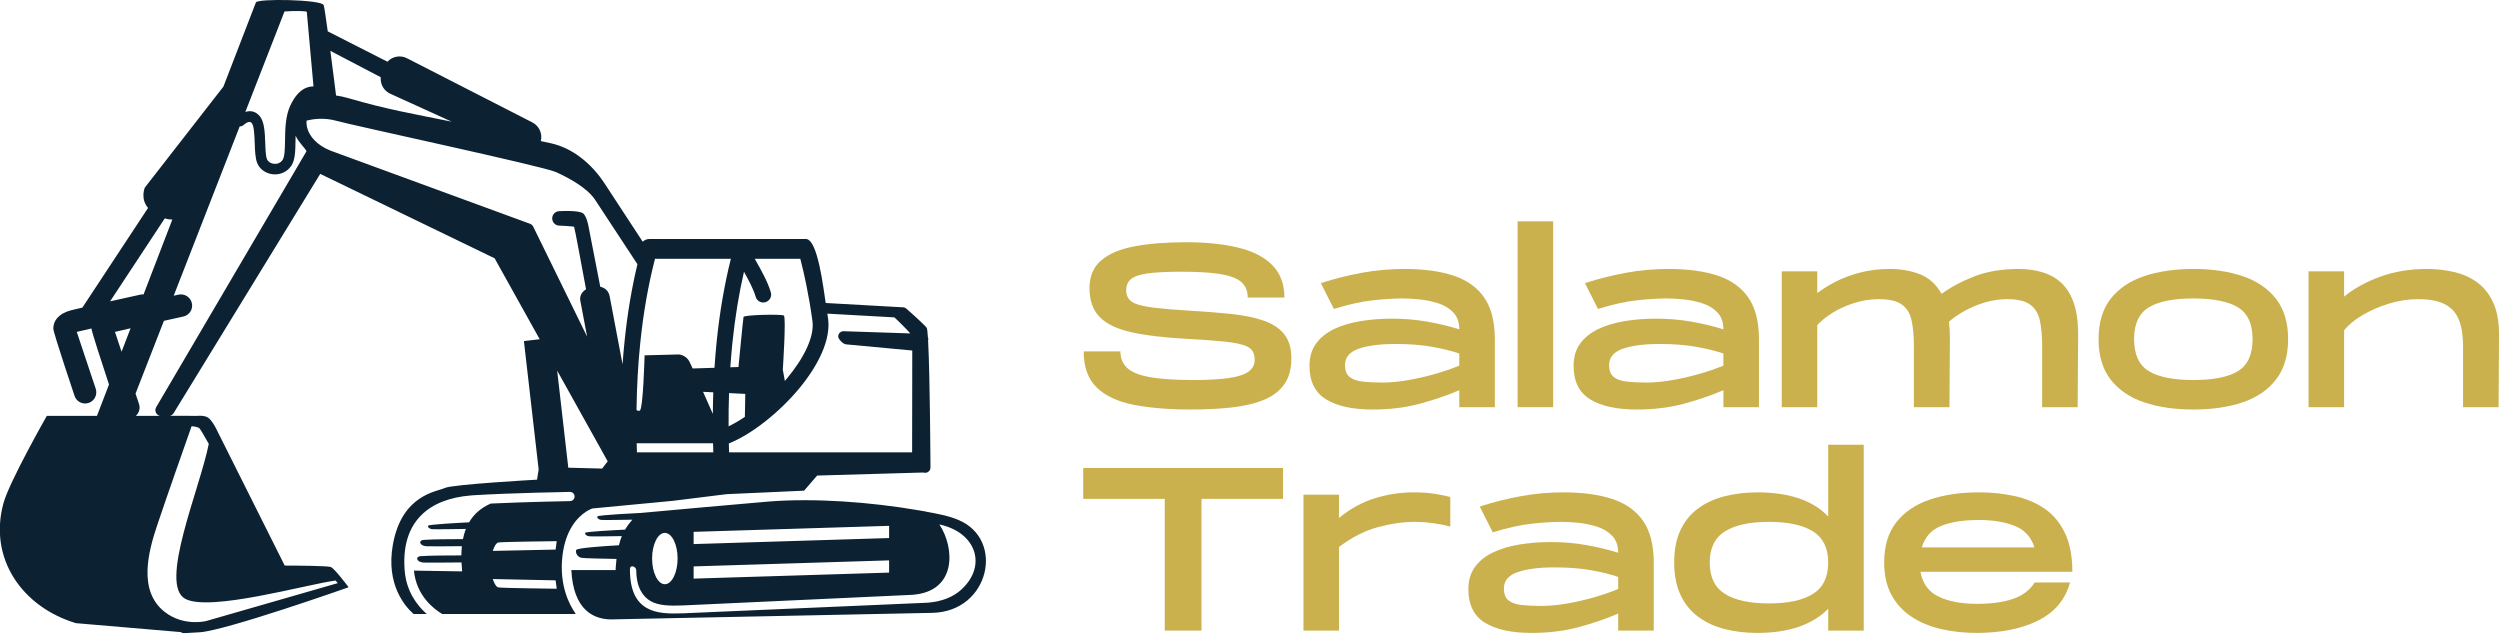
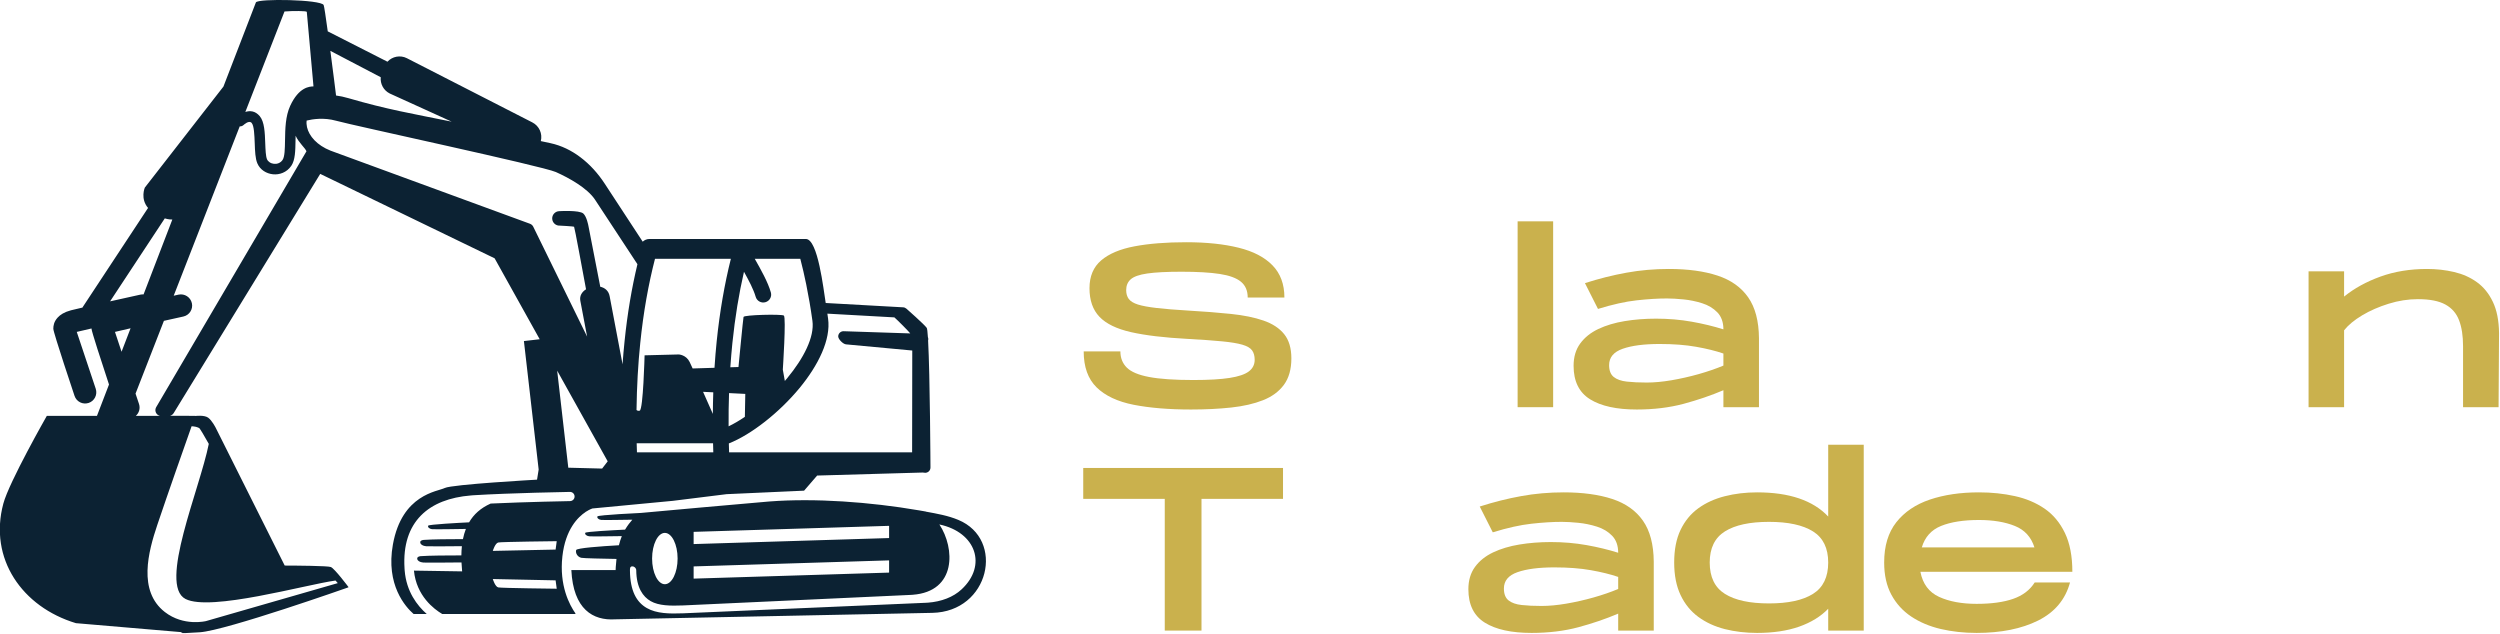
<svg xmlns="http://www.w3.org/2000/svg" width="100%" height="100%" viewBox="0 0 1740 441" xml:space="preserve" style="fill-rule:evenodd;clip-rule:evenodd;stroke-linejoin:round;stroke-miterlimit:2;">
  <g transform="matrix(1,0,0,1,-465.891,-125.003)">
    <g transform="matrix(0.79,0,0,0.79,160.388,90.79)">
      <path d="M952.948,256.234C954.516,254.75 956.615,253.854 958.927,253.854L1096.68,253.854C1107.35,253.854 1112.23,298.479 1114.17,310.25L1182.41,314.062C1183.51,314.13 1184.46,314.547 1185.21,315.219L1185.23,315.203C1185.27,315.25 1200.99,329.062 1203.18,332.167C1203.55,332.714 1203.92,335.677 1204.2,340.328C1204.44,340.896 1204.57,341.526 1204.55,342.208C1204.53,342.578 1204.48,342.927 1204.38,343.276C1206.06,373.562 1206.47,454.922 1206.47,455.203C1206.47,457.76 1204.42,459.833 1201.84,459.854C1201.34,459.854 1200.57,459.766 1199.68,459.615L1106.62,462.276L1095.13,475.594L1026.87,478.672L979.495,484.552L908.646,491.271C908.646,491.271 906.38,491.948 903.167,494.026L902.844,494.047L902.818,494.24C895.88,498.802 884.875,509.651 882.193,533.406C879.286,559.208 888.5,576.349 893.672,583.703L893.604,584.25L776.328,584.25C769.083,579.969 753.536,568.292 751.396,546.026L793.859,546.698C793.599,544.021 793.401,541.396 793.297,538.818C779.938,538.974 761.661,539.099 759.521,538.906C753.427,538.359 752.573,533.641 757.224,533.292C765.375,532.729 780.589,532.62 793.188,532.62C793.229,529.828 793.354,527.115 793.646,524.495C780.563,524.63 764.188,524.74 762.161,524.562C756.094,524.021 755.219,519.302 759.891,518.979C767.75,518.406 782.224,518.271 794.563,518.271C795.193,515.109 796.068,512.12 797.156,509.302C791.807,509.391 769.13,509.786 767.156,509.505C764.938,509.193 763.38,507.734 763.927,506.443C764.391,505.333 791.635,503.891 799.979,503.495C804.057,496.469 810.214,490.854 819.01,486.948C850.333,485.484 888.828,484.786 888.937,484.786C891.182,484.745 892.974,482.911 892.932,480.682C892.911,478.432 891.052,476.646 888.828,476.682C888.672,476.682 835.953,477.625 803.792,479.63C802.828,479.698 802.073,479.745 801.547,479.812C783.052,481.312 767.885,486.995 757.552,497.49C747.167,508.083 741.833,523.339 743.099,543.906L743.099,544.021C743.146,544.797 743.193,545.453 743.234,545.958C744.74,564.432 754.188,576.766 762.682,584.25L751.115,584.25C744.021,578.047 726.443,558.682 732.865,522.99C740.859,478.63 772.156,476.427 778.557,473.24C784.932,470.047 859.859,465.885 859.859,465.885L861.276,456.974L848.281,343.781L862.193,342.187L822.479,270.88L668.833,196.505L539.766,407.172C539.026,408.417 537.849,409.255 536.557,409.604L558.755,409.682L558.677,409.927L558.755,409.797C558.755,409.797 566.557,408.771 570.047,411.24C573.516,413.703 576.792,420.255 576.792,420.255L637.547,541.573C647.313,541.589 675.516,541.792 678.177,542.854C681.557,544.214 693.766,560.578 693.813,560.609L693.349,560.609L693.656,560.76C693.656,560.76 586.219,598.682 562.859,600.339C539.505,601.974 547.693,600.339 547.693,600.339L453.599,592.323C406.38,578.109 376.573,535.615 389.656,486.974C394.766,467.891 427.969,409.682 427.969,409.682L472.135,409.682L482.74,382.073C475.995,361.682 467.349,335.047 467.349,332.995L467.349,332.693C461.13,334.104 456.219,335.224 454.339,335.719C457.88,346.547 470.995,385.693 471.063,385.828C472.766,390.974 469.995,396.568 464.839,398.292C459.672,400.016 454.099,397.25 452.375,392.073C452.307,391.917 433.688,336.312 433.688,332.995C433.688,330.286 434.167,326.771 437.531,323.062C439.755,320.62 443.318,318.255 449.214,316.687C450.917,316.25 454.604,315.375 459.359,314.286C459.495,314.005 459.672,313.74 459.839,313.458L517.146,226.5C510.115,218.297 514.286,208.599 514.286,208.599L583.563,119.573C600.083,76.625 611.786,46.193 612.156,45.453C613.839,41.833 669.422,42.875 671.844,47.729C672.323,48.667 673.766,58.49 675.469,70.932L728.057,97.677C732.339,93.047 739.323,91.604 745.198,94.594L855.646,151.115C861.844,154.24 864.818,161.182 863.177,167.62C865.995,168.234 868.854,168.849 871.667,169.432C881.365,171.531 890.161,175.901 897.906,181.729C906.448,188.12 913.693,196.266 919.453,205.083L952.948,256.234ZM570.661,434.38C562.667,474.396 526.125,558.646 550.135,571C572.031,582.286 655.563,558.469 682.302,554.76C683.005,555.542 683.677,556.328 684.307,557.047L568.193,590.495C568.193,590.495 548.521,595.406 531.906,582.479C508.042,563.927 517.37,529.344 525.292,505.766C534.573,478.172 549.089,437 555.505,418.839C557.88,418.964 561.099,419.422 562.667,420.87C563.172,421.349 566.177,426.474 570.661,434.38ZM890.073,545.547L929.083,545.547C929.083,545.547 929.172,541.417 929.844,535.74C917.625,535.521 900.854,535.177 898.87,534.74C895.724,534.062 893.547,530.828 894.307,527.922C894.792,526.115 916.224,524.583 931.984,523.687C932.661,520.937 933.51,518.193 934.542,515.635C926.224,515.771 907.557,516.031 905.745,515.786C903.391,515.479 901.776,514.021 902.339,512.734C902.776,511.703 926.526,510.437 937.401,509.917C939.651,506.187 941.854,503.344 943.802,501.177C935.979,501.312 917.995,501.573 916.25,501.354C914.016,501.031 912.495,499.562 913.042,498.281C913.557,496.974 951.437,495.203 951.458,495.203C960.125,494.417 1049.33,486.297 1064.54,485.115C1104.37,482.052 1152.96,485.484 1196.32,492.932L1196.34,492.932C1197.9,493.187 1199.44,493.474 1200.97,493.734C1201.45,493.823 1201.95,493.911 1202.43,494C1202.52,494.047 1202.59,494.089 1202.65,494.115C1212.28,495.875 1222.02,497.578 1230.98,501.333C1272.41,518.552 1258.47,582.266 1208.04,583.245L928.536,588.943C909.26,590.141 891.776,580.25 890.073,545.547ZM1214.31,505.349C1228.15,526.203 1229.57,564.38 1190.88,567.307C1190.06,567.37 1189.35,567.417 1188.77,567.437L988.505,576.698C977.286,577.135 967.073,577 959.974,572.922C953.182,569.031 947.401,561.115 947.245,545.74C947.224,543.818 945.651,542.292 943.755,542.292C941.839,542.318 941.682,543.885 941.703,545.802C941.854,564.12 947.599,573.859 956.526,578.984C965.146,583.927 976.458,584.12 988.786,583.635L1201.95,574.385C1202.9,574.344 1203.68,574.297 1204.33,574.255C1216.1,573.354 1226.52,569.406 1233.87,562.552C1256.62,541.443 1246.56,512.297 1214.51,505.401L1214.31,505.349ZM820.865,553.448C820.865,553.448 822.917,560.219 825.693,560.823C828.464,561.437 877.193,561.979 877.193,561.979L876.208,554.604L820.865,553.448ZM972.443,558.01C978.641,558.01 983.687,547.833 983.687,535.391C983.687,522.948 978.641,512.792 972.443,512.792C966.266,512.792 961.219,522.948 961.219,535.391C961.219,547.833 966.266,558.01 972.443,558.01ZM997.807,542.318L1170.02,537.005L1170.02,547.776L997.807,553.078L997.807,542.318ZM820.865,528.651C820.865,528.651 822.917,521.875 825.693,521.245C828.464,520.635 877.193,520.089 877.193,520.089L876.208,527.49L820.865,528.651ZM997.807,511.88L1170.02,506.578L1170.02,517.339L997.807,522.641L997.807,511.88ZM887.385,455.354L917.187,456.125L922.099,449.745L877.583,369.844L887.385,455.354ZM1190.3,441.844L1190.43,352.12L1132.18,346.703C1129.6,346.615 1125.11,342.167 1125.18,339.609C1125.26,337.052 1127.4,335.047 1129.95,335.115L1188.68,337.052C1186.84,334.823 1178.16,325.99 1174.69,322.927L1115.63,319.635C1115.83,321.078 1116.05,322.557 1116.27,324.042C1118.82,342.578 1107.65,365.109 1091.12,385.177C1073.17,406.891 1048.63,426.151 1028.83,433.984C1028.88,436.583 1028.96,439.208 1029.05,441.844L1190.3,441.844ZM1015.14,441.844C1015.05,439.161 1015,436.495 1014.93,433.854L947.635,433.854C947.703,436.495 947.792,439.161 947.88,441.844L1015.14,441.844ZM1028.62,418.906C1033.22,416.698 1038.04,413.875 1042.95,410.557L1043.32,390.344L1029.01,389.625C1028.68,399.099 1028.55,408.833 1028.62,418.906ZM506.385,409.682L527.521,409.682C527.063,409.578 526.625,409.38 526.188,409.12C523.703,407.677 522.87,404.49 524.328,402.005L656.719,176.573C655.427,173.49 650.016,169.151 647.156,162.885C647.135,164.266 647.089,165.609 647.068,166.969C646.932,176.115 646.807,184.24 643.38,189.344C641.391,192.312 638.75,194.344 635.87,195.562C633.073,196.74 630.063,197.156 627.177,196.854C624.255,196.547 621.464,195.562 619.078,193.974C616.609,192.333 614.625,190.047 613.427,187.187C611.609,182.948 611.375,176.427 611.135,169.609C610.849,162.078 610.568,154.151 608.427,151.62C606.094,148.849 601.375,153.391 601.354,153.391C600.391,154.307 599.125,154.719 597.901,154.656L539.745,303.828C542.411,303.255 544,302.911 544.026,302.885C549.349,301.755 554.609,305.141 555.771,310.464C556.927,315.792 553.521,321.031 548.193,322.187C548.151,322.208 540.75,323.823 531.12,325.964L506.125,390.083C507.964,395.557 509.161,399.167 509.177,399.208C510.464,403.047 509.245,407.135 506.385,409.682ZM1015.12,388.943L1006.12,388.51C1010.54,398.427 1014.42,407.24 1014.42,407.24L1014.73,407.99C1014.77,401.5 1014.91,395.167 1015.12,388.943ZM996.937,367.927L1016.19,367.333C1016.7,359.385 1017.35,351.661 1018.11,344.125C1020.84,317.583 1025.09,293.458 1030.62,271.297L963.776,271.297C958.016,293.693 953.557,318.255 950.786,345.526C948.88,363.932 947.771,383.552 947.49,404.536C948.161,405.099 949.083,405.453 950.302,405.099C953.385,404.187 954.604,356.354 954.604,356.354L984.75,355.583C984.75,355.583 991.219,355.896 994.292,362.208C994.818,363.276 995.734,365.302 996.937,367.927ZM1078.17,378.948C1078.91,378.094 1079.66,377.219 1080.37,376.333C1094.67,358.995 1104.44,340.24 1102.47,325.943C1100.92,314.724 1099.08,304.052 1097.01,293.875C1095.42,286.083 1093.69,278.573 1091.79,271.297L1051.66,271.297L1051.73,271.432C1056.97,280.687 1063.26,291.797 1065.85,300.948C1066.91,304.656 1064.77,308.5 1061.06,309.547C1057.37,310.62 1053.5,308.458 1052.47,304.766C1050.62,298.323 1046.32,290.182 1042.17,282.74C1037.74,301.99 1034.29,322.818 1031.95,345.526C1031.25,352.469 1030.65,359.609 1030.14,366.875L1037.32,366.656C1037.32,366.656 1041.34,324.396 1041.78,322.536C1042.26,320.687 1075.16,319.917 1077.3,321.312C1079.46,322.693 1076.38,368.969 1076.38,368.969L1078.17,378.948ZM935.193,364.26C935.677,357.401 936.266,350.677 936.943,344.125C939.453,319.453 943.318,296.911 948.297,276.083C937.38,259.422 915.854,226.635 910.88,219.141C904.109,208.995 888.109,200.083 876.427,194.87C864.75,189.63 698.083,153.953 682.714,149.656C672.089,146.687 662.063,148.255 656.875,149.526C656.63,151.385 656.74,153.344 657.198,155.375C658.99,163.146 665.911,171.292 677.958,176.047L853.641,240.448C855.078,240.974 856.151,242.083 856.693,243.396L903.974,339.891L897.995,308.344C897.146,303.958 899.458,300.396 903.021,298.177C900.219,283.089 892.932,243.484 892.495,243.115C892.01,242.677 879.984,242.083 879.917,242.083C876.427,242.286 873.417,239.599 873.214,236.062C873.021,232.568 875.724,229.562 879.224,229.359C879.286,229.359 897.057,228.25 900.62,231.432C903.568,234.099 905.026,241.677 905.219,242.833L915.552,295.927C919.542,296.797 922.885,299.422 923.802,304.198L935.193,364.26ZM501.755,332.516L493.807,353.208C491.297,345.682 489.141,339.219 488,335.719C489.969,335.224 495.188,333.995 501.755,332.516ZM483.703,308.807C497.583,305.708 510.297,302.911 510.359,302.885C511.318,302.693 512.281,302.625 513.198,302.693C521.214,281.844 529.833,259.38 538.542,236.714C537.432,236.76 535.068,236.656 531.885,235.714L483.703,308.807ZM602.854,141.948L637.354,53.422C645.016,52.807 656.563,52.875 657,53.734L662.896,119.437C659.464,119.505 650.057,119.922 642.37,136.557C638.161,145.724 637.984,156.88 637.828,166.818C637.703,174.521 637.594,181.359 635.667,184.219C634.755,185.542 633.557,186.484 632.266,187.031C630.958,187.594 629.51,187.771 628.099,187.646C626.677,187.49 625.344,187.031 624.229,186.26C623.224,185.589 622.417,184.693 621.943,183.604C620.823,180.922 620.609,175.219 620.385,169.276C620.063,160.198 619.714,150.635 615.568,145.656C611.484,140.812 606.766,140.682 602.854,141.948ZM682.781,127.453C682.365,124.156 680.427,108.172 677.76,88.115L722.146,111.344C721.599,117.104 724.547,122.891 730.052,125.661L784.646,150.484C749.219,143.302 727.99,139.786 693.63,129.786C689.766,128.651 686.167,127.891 682.781,127.453Z" style="fill:rgb(12,34,51);" />
    </g>
    <g transform="matrix(1.3,0,0,1.3,-50.351,-446.256)">
      <g transform="matrix(1,0,0,1,972.204,777.034)">
        <g>
          <path d="M48.5,0L48.5,-70.521L4.854,-70.521L4.854,-87.062L111.813,-87.062L111.813,-70.521L68.167,-70.521L68.167,0L48.5,0Z" style="fill:rgb(202,177,77);fill-rule:nonzero;" />
        </g>
      </g>
      <g transform="matrix(1,0,0,1,1088.86,777.034)">
        <g>
-           <path d="M6.104,0L6.104,-72.75L25.125,-72.75L25.125,-60.312C31.094,-65.214 37.479,-68.719 44.271,-70.833C51.073,-72.943 57.958,-74 64.917,-74C69.318,-74 73.089,-73.75 76.229,-73.25C79.38,-72.76 82.208,-72.187 84.708,-71.521L84.708,-55.729C78.068,-57.38 71.76,-58.208 65.792,-58.208C59.568,-58.208 52.969,-57.271 46,-55.396C39.042,-53.531 32.083,-49.99 25.125,-44.771L25.125,0L6.104,0Z" style="fill:rgb(202,177,77);fill-rule:nonzero;" />
-         </g>
+           </g>
      </g>
      <g transform="matrix(1,0,0,1,1178.4,777.034)">
        <g>
          <path d="M38.688,1.25C27.906,1.25 19.573,-0.573 13.688,-4.229C7.797,-7.88 4.854,-13.854 4.854,-22.146C4.854,-26.865 6.031,-30.844 8.396,-34.083C10.755,-37.318 13.984,-39.906 18.083,-41.854C22.193,-43.797 26.901,-45.208 32.208,-46.083C37.51,-46.958 43.109,-47.396 49,-47.396C55.635,-47.396 62,-46.854 68.083,-45.771C74.177,-44.687 79.839,-43.318 85.063,-41.667C85.063,-45.484 83.984,-48.51 81.833,-50.75C79.677,-52.984 76.964,-54.615 73.688,-55.646C70.406,-56.687 67.068,-57.375 63.667,-57.708C60.276,-58.042 57.339,-58.208 54.854,-58.208C50.047,-58.208 44.635,-57.875 38.625,-57.208C32.609,-56.542 25.708,-55.005 17.917,-52.604L10.938,-66.417C18.406,-68.818 25.813,-70.677 33.146,-72C40.479,-73.333 48.047,-74 55.854,-74C66.047,-74 74.729,-72.818 81.896,-70.458C89.073,-68.094 94.547,-64.219 98.313,-58.833C102.089,-53.443 104.021,-46.146 104.104,-36.937L104.104,0L85.063,0L85.063,-9.083C78.438,-6.26 71.323,-3.833 63.729,-1.792C56.146,0.234 47.797,1.25 38.688,1.25ZM44.021,-13.187C48.005,-13.187 52.422,-13.594 57.271,-14.417C62.115,-15.25 66.964,-16.344 71.813,-17.708C76.672,-19.083 81.089,-20.604 85.063,-22.271L85.063,-28.729C80.922,-30.146 76.052,-31.344 70.458,-32.333C64.859,-33.333 58.333,-33.833 50.875,-33.833C42.583,-33.833 36.005,-32.979 31.146,-31.271C26.297,-29.573 23.875,-26.656 23.875,-22.521C23.875,-19.615 24.698,-17.5 26.354,-16.167C28.021,-14.844 30.365,-14.021 33.396,-13.687C36.422,-13.354 39.964,-13.187 44.021,-13.187Z" style="fill:rgb(202,177,77);fill-rule:nonzero;" />
        </g>
      </g>
      <g transform="matrix(1,0,0,1,1288.59,777.034)">
        <g>
          <path d="M49.25,1.25C43.109,1.25 37.344,0.568 31.958,-0.792C26.568,-2.167 21.839,-4.344 17.771,-7.333C13.714,-10.318 10.547,-14.214 8.271,-19.021C5.99,-23.839 4.854,-29.646 4.854,-36.437C4.854,-43.323 5.99,-49.151 8.271,-53.917C10.547,-58.677 13.714,-62.531 17.771,-65.479C21.839,-68.422 26.568,-70.573 31.958,-71.937C37.344,-73.312 43.109,-74 49.25,-74C66.5,-74 79.188,-69.687 87.313,-61.062L87.313,-99.5L106.333,-99.5L106.333,0L87.313,0L87.313,-11.687C83.323,-7.547 78.135,-4.354 71.75,-2.104C65.375,0.13 57.875,1.25 49.25,1.25ZM55.604,-14.542C65.88,-14.542 73.734,-16.24 79.167,-19.646C84.594,-23.047 87.313,-28.646 87.313,-36.437C87.313,-44.146 84.594,-49.698 79.167,-53.104C73.734,-56.505 65.88,-58.208 55.604,-58.208C45.313,-58.208 37.448,-56.505 32.021,-53.104C26.589,-49.698 23.875,-44.146 23.875,-36.437C23.875,-28.646 26.589,-23.047 32.021,-19.646C37.448,-16.24 45.313,-14.542 55.604,-14.542Z" style="fill:rgb(202,177,77);fill-rule:nonzero;" />
        </g>
      </g>
      <g transform="matrix(1,0,0,1,1401.01,777.034)">
        <g>
          <path d="M54.354,1.25C47.547,1.25 41.135,0.547 35.125,-0.854C29.125,-2.271 23.859,-4.49 19.333,-7.521C14.818,-10.547 11.276,-14.443 8.708,-19.208C6.135,-23.984 4.854,-29.729 4.854,-36.437C4.854,-45.312 7.026,-52.505 11.375,-58.021C15.734,-63.531 21.729,-67.573 29.354,-70.146C36.979,-72.714 45.729,-74 55.604,-74C62.396,-74 68.797,-73.333 74.813,-72C80.823,-70.677 86.13,-68.443 90.729,-65.292C95.323,-62.135 98.948,-57.802 101.604,-52.292C104.271,-46.776 105.604,-39.833 105.604,-31.458L24.25,-31.458C25.5,-25 28.839,-20.526 34.271,-18.042C39.698,-15.552 46.396,-14.312 54.354,-14.312C62.229,-14.312 68.734,-15.198 73.875,-16.979C79.01,-18.755 82.865,-21.677 85.438,-25.75L104.354,-25.75C101.865,-16.625 96.188,-9.839 87.313,-5.396C78.438,-0.964 67.448,1.25 54.354,1.25ZM25,-44.521L85.313,-44.521C83.573,-50.073 80.073,-53.906 74.813,-56.021C69.547,-58.146 63.146,-59.208 55.604,-59.208C47.313,-59.208 40.547,-58.146 35.313,-56.021C30.089,-53.906 26.651,-50.073 25,-44.521Z" style="fill:rgb(202,177,77);fill-rule:nonzero;" />
        </g>
      </g>
    </g>
    <g transform="matrix(1.3,0,0,1.3,1025.74,-601.742)">
      <g transform="matrix(1,0,0,1,144.684,777.034)">
        <g>
          <path d="M62.313,1.25C50.448,1.25 40.208,0.401 31.583,-1.292C22.969,-3 16.359,-6.109 11.75,-10.625C7.151,-15.151 4.854,-21.562 4.854,-29.854L24.5,-29.854C24.5,-26.365 25.635,-23.484 27.917,-21.208C30.193,-18.927 34.172,-17.25 39.854,-16.167C45.531,-15.083 53.438,-14.542 63.563,-14.542C71.771,-14.542 78.255,-14.917 83.021,-15.667C87.781,-16.417 91.198,-17.573 93.271,-19.146C95.354,-20.729 96.396,-22.802 96.396,-25.375C96.396,-27.443 95.938,-29.115 95.021,-30.396C94.104,-31.687 92.359,-32.708 89.792,-33.458C87.219,-34.208 83.594,-34.802 78.917,-35.25C74.234,-35.708 68.073,-36.146 60.438,-36.562C48.005,-37.229 37.938,-38.427 30.229,-40.167C22.521,-41.917 16.88,-44.651 13.313,-48.375C9.74,-52.109 7.958,-57.214 7.958,-63.687C7.958,-70.062 10.047,-75.031 14.229,-78.604C18.422,-82.172 24.375,-84.677 32.083,-86.125C39.792,-87.583 49,-88.312 59.708,-88.312C70.568,-88.312 79.938,-87.333 87.813,-85.375C95.688,-83.427 101.734,-80.276 105.958,-75.917C110.193,-71.568 112.313,-65.833 112.313,-58.708L92.667,-58.708C92.667,-62.359 91.458,-65.177 89.042,-67.167C86.635,-69.151 82.844,-70.542 77.667,-71.333C72.484,-72.125 65.667,-72.521 57.208,-72.521C49.333,-72.521 43.234,-72.208 38.917,-71.583C34.609,-70.958 31.646,-69.917 30.021,-68.458C28.406,-67.01 27.604,-65.089 27.604,-62.687C27.604,-60.781 28.063,-59.208 28.979,-57.958C29.896,-56.708 31.531,-55.708 33.896,-54.958C36.255,-54.219 39.589,-53.604 43.896,-53.104C48.214,-52.604 53.729,-52.151 60.438,-51.75C69.063,-51.25 76.792,-50.646 83.625,-49.937C90.469,-49.229 96.297,-48.042 101.104,-46.375C105.922,-44.719 109.615,-42.297 112.188,-39.104C114.755,-35.922 116.042,-31.594 116.042,-26.125C116.042,-20.318 114.714,-15.609 112.063,-12C109.406,-8.385 105.672,-5.63 100.854,-3.729C96.047,-1.823 90.365,-0.521 83.813,0.187C77.271,0.896 70.104,1.25 62.313,1.25Z" style="fill:rgb(202,177,77);fill-rule:nonzero;" />
        </g>
      </g>
      <g transform="matrix(1,0,0,1,265.566,777.034)">
        <g>
-           <path d="M38.688,1.25C27.906,1.25 19.573,-0.573 13.688,-4.229C7.797,-7.88 4.854,-13.854 4.854,-22.146C4.854,-26.865 6.031,-30.844 8.396,-34.083C10.755,-37.318 13.984,-39.906 18.083,-41.854C22.193,-43.797 26.901,-45.208 32.208,-46.083C37.51,-46.958 43.109,-47.396 49,-47.396C55.635,-47.396 62,-46.854 68.083,-45.771C74.177,-44.687 79.839,-43.318 85.063,-41.667C85.063,-45.484 83.984,-48.51 81.833,-50.75C79.677,-52.984 76.964,-54.615 73.688,-55.646C70.406,-56.687 67.068,-57.375 63.667,-57.708C60.276,-58.042 57.339,-58.208 54.854,-58.208C50.047,-58.208 44.635,-57.875 38.625,-57.208C32.609,-56.542 25.708,-55.005 17.917,-52.604L10.938,-66.417C18.406,-68.818 25.813,-70.677 33.146,-72C40.479,-73.333 48.047,-74 55.854,-74C66.047,-74 74.729,-72.818 81.896,-70.458C89.073,-68.094 94.547,-64.219 98.313,-58.833C102.089,-53.443 104.021,-46.146 104.104,-36.937L104.104,0L85.063,0L85.063,-9.083C78.438,-6.26 71.323,-3.833 63.729,-1.792C56.146,0.234 47.797,1.25 38.688,1.25ZM44.021,-13.187C48.005,-13.187 52.422,-13.594 57.271,-14.417C62.115,-15.25 66.964,-16.344 71.813,-17.708C76.672,-19.083 81.089,-20.604 85.063,-22.271L85.063,-28.729C80.922,-30.146 76.052,-31.344 70.458,-32.333C64.859,-33.333 58.333,-33.833 50.875,-33.833C42.583,-33.833 36.005,-32.979 31.146,-31.271C26.297,-29.573 23.875,-26.656 23.875,-22.521C23.875,-19.615 24.698,-17.5 26.354,-16.167C28.021,-14.844 30.365,-14.021 33.396,-13.687C36.422,-13.354 39.964,-13.187 44.021,-13.187Z" style="fill:rgb(202,177,77);fill-rule:nonzero;" />
-         </g>
+           </g>
      </g>
      <g transform="matrix(1,0,0,1,375.752,777.034)">
        <g>
          <rect x="6.104" y="-99.5" width="19.021" height="99.5" style="fill:rgb(202,177,77);fill-rule:nonzero;" />
        </g>
      </g>
      <g transform="matrix(1,0,0,1,406.968,777.034)">
        <g>
          <path d="M38.688,1.25C27.906,1.25 19.573,-0.573 13.688,-4.229C7.797,-7.88 4.854,-13.854 4.854,-22.146C4.854,-26.865 6.031,-30.844 8.396,-34.083C10.755,-37.318 13.984,-39.906 18.083,-41.854C22.193,-43.797 26.901,-45.208 32.208,-46.083C37.51,-46.958 43.109,-47.396 49,-47.396C55.635,-47.396 62,-46.854 68.083,-45.771C74.177,-44.687 79.839,-43.318 85.063,-41.667C85.063,-45.484 83.984,-48.51 81.833,-50.75C79.677,-52.984 76.964,-54.615 73.688,-55.646C70.406,-56.687 67.068,-57.375 63.667,-57.708C60.276,-58.042 57.339,-58.208 54.854,-58.208C50.047,-58.208 44.635,-57.875 38.625,-57.208C32.609,-56.542 25.708,-55.005 17.917,-52.604L10.938,-66.417C18.406,-68.818 25.813,-70.677 33.146,-72C40.479,-73.333 48.047,-74 55.854,-74C66.047,-74 74.729,-72.818 81.896,-70.458C89.073,-68.094 94.547,-64.219 98.313,-58.833C102.089,-53.443 104.021,-46.146 104.104,-36.937L104.104,0L85.063,0L85.063,-9.083C78.438,-6.26 71.323,-3.833 63.729,-1.792C56.146,0.234 47.797,1.25 38.688,1.25ZM44.021,-13.187C48.005,-13.187 52.422,-13.594 57.271,-14.417C62.115,-15.25 66.964,-16.344 71.813,-17.708C76.672,-19.083 81.089,-20.604 85.063,-22.271L85.063,-28.729C80.922,-30.146 76.052,-31.344 70.458,-32.333C64.859,-33.333 58.333,-33.833 50.875,-33.833C42.583,-33.833 36.005,-32.979 31.146,-31.271C26.297,-29.573 23.875,-26.656 23.875,-22.521C23.875,-19.615 24.698,-17.5 26.354,-16.167C28.021,-14.844 30.365,-14.021 33.396,-13.687C36.422,-13.354 39.964,-13.187 44.021,-13.187Z" style="fill:rgb(202,177,77);fill-rule:nonzero;" />
        </g>
      </g>
      <g transform="matrix(1,0,0,1,517.155,777.034)">
        <g>
-           <path d="M6.104,0L6.104,-72.75L25.125,-72.75L25.125,-61.062C27.943,-63.214 31.234,-65.26 35,-67.208C38.776,-69.167 43.109,-70.781 48,-72.062C52.901,-73.354 58.333,-74 64.292,-74C70.01,-74 75.297,-73.047 80.146,-71.146C85.005,-69.24 88.844,-65.755 91.667,-60.687C96.552,-64.255 102.396,-67.365 109.188,-70.021C115.99,-72.672 123.917,-74 132.958,-74C137.344,-74 141.448,-73.458 145.271,-72.375C149.089,-71.302 152.443,-69.505 155.333,-66.979C158.234,-64.448 160.51,-60.984 162.167,-56.583C163.833,-52.193 164.708,-46.677 164.792,-40.042L164.542,0L145.521,0L145.521,-32.708C145.521,-38.177 145.104,-42.776 144.271,-46.5C143.448,-50.234 141.708,-53.052 139.042,-54.958C136.385,-56.875 132.323,-57.833 126.854,-57.833C122.797,-57.833 118.818,-57.25 114.917,-56.083C111.026,-54.927 107.422,-53.437 104.104,-51.604C100.781,-49.781 97.964,-47.839 95.646,-45.771C95.813,-44.354 95.938,-42.88 96.021,-41.354C96.104,-39.823 96.146,-38.229 96.146,-36.562L95.896,0L76.854,0L76.854,-32.708C76.854,-38.177 76.438,-42.776 75.604,-46.5C74.781,-50.234 73.047,-53.052 70.396,-54.958C67.74,-56.875 63.677,-57.833 58.208,-57.833C53.651,-57.833 49.214,-57.146 44.896,-55.771C40.589,-54.406 36.714,-52.651 33.271,-50.5C29.823,-48.344 27.109,-46.146 25.125,-43.896L25.125,0L6.104,0Z" style="fill:rgb(202,177,77);fill-rule:nonzero;" />
-         </g>
+           </g>
      </g>
      <g transform="matrix(1,0,0,1,688.031,777.034)">
        <g>
-           <path d="M55.604,1.25C45.646,1.25 36.854,-0.031 29.229,-2.604C21.604,-5.172 15.63,-9.234 11.313,-14.792C7.005,-20.344 4.854,-27.562 4.854,-36.437C4.854,-45.312 7.005,-52.505 11.313,-58.021C15.63,-63.531 21.604,-67.573 29.229,-70.146C36.854,-72.714 45.646,-74 55.604,-74C65.63,-74 74.438,-72.714 82.021,-70.146C89.604,-67.573 95.547,-63.531 99.854,-58.021C104.172,-52.505 106.333,-45.312 106.333,-36.437C106.333,-27.562 104.172,-20.344 99.854,-14.792C95.547,-9.234 89.604,-5.172 82.021,-2.604C74.438,-0.031 65.63,1.25 55.604,1.25ZM55.604,-14.542C66.38,-14.542 74.359,-16.135 79.542,-19.333C84.719,-22.526 87.313,-28.229 87.313,-36.437C87.313,-44.562 84.719,-50.219 79.542,-53.417C74.359,-56.609 66.38,-58.208 55.604,-58.208C44.896,-58.208 36.927,-56.609 31.708,-53.417C26.484,-50.219 23.875,-44.562 23.875,-36.437C23.875,-28.229 26.484,-22.526 31.708,-19.333C36.927,-16.135 44.896,-14.542 55.604,-14.542Z" style="fill:rgb(202,177,77);fill-rule:nonzero;" />
-         </g>
+           </g>
      </g>
      <g transform="matrix(1,0,0,1,799.213,777.034)">
        <g>
          <path d="M6.104,0L6.104,-72.75L25.125,-72.75L25.125,-59.208C30.51,-63.594 36.979,-67.156 44.521,-69.896C52.073,-72.63 60.406,-74 69.521,-74C74.573,-74 79.401,-73.458 84,-72.375C88.609,-71.302 92.693,-69.484 96.25,-66.917C99.818,-64.344 102.656,-60.839 104.771,-56.396C106.896,-51.964 108,-46.385 108.083,-39.667L107.833,0L88.813,0L88.813,-32.708C88.813,-38.177 88.104,-42.776 86.688,-46.5C85.281,-50.234 82.839,-53.052 79.354,-54.958C75.865,-56.875 70.969,-57.833 64.667,-57.833C59.443,-57.833 54.219,-57.021 49,-55.396C43.776,-53.781 39.047,-51.714 34.813,-49.187C30.589,-46.656 27.359,-43.984 25.125,-41.167L25.125,0L6.104,0Z" style="fill:rgb(202,177,77);fill-rule:nonzero;" />
        </g>
      </g>
    </g>
  </g>
</svg>